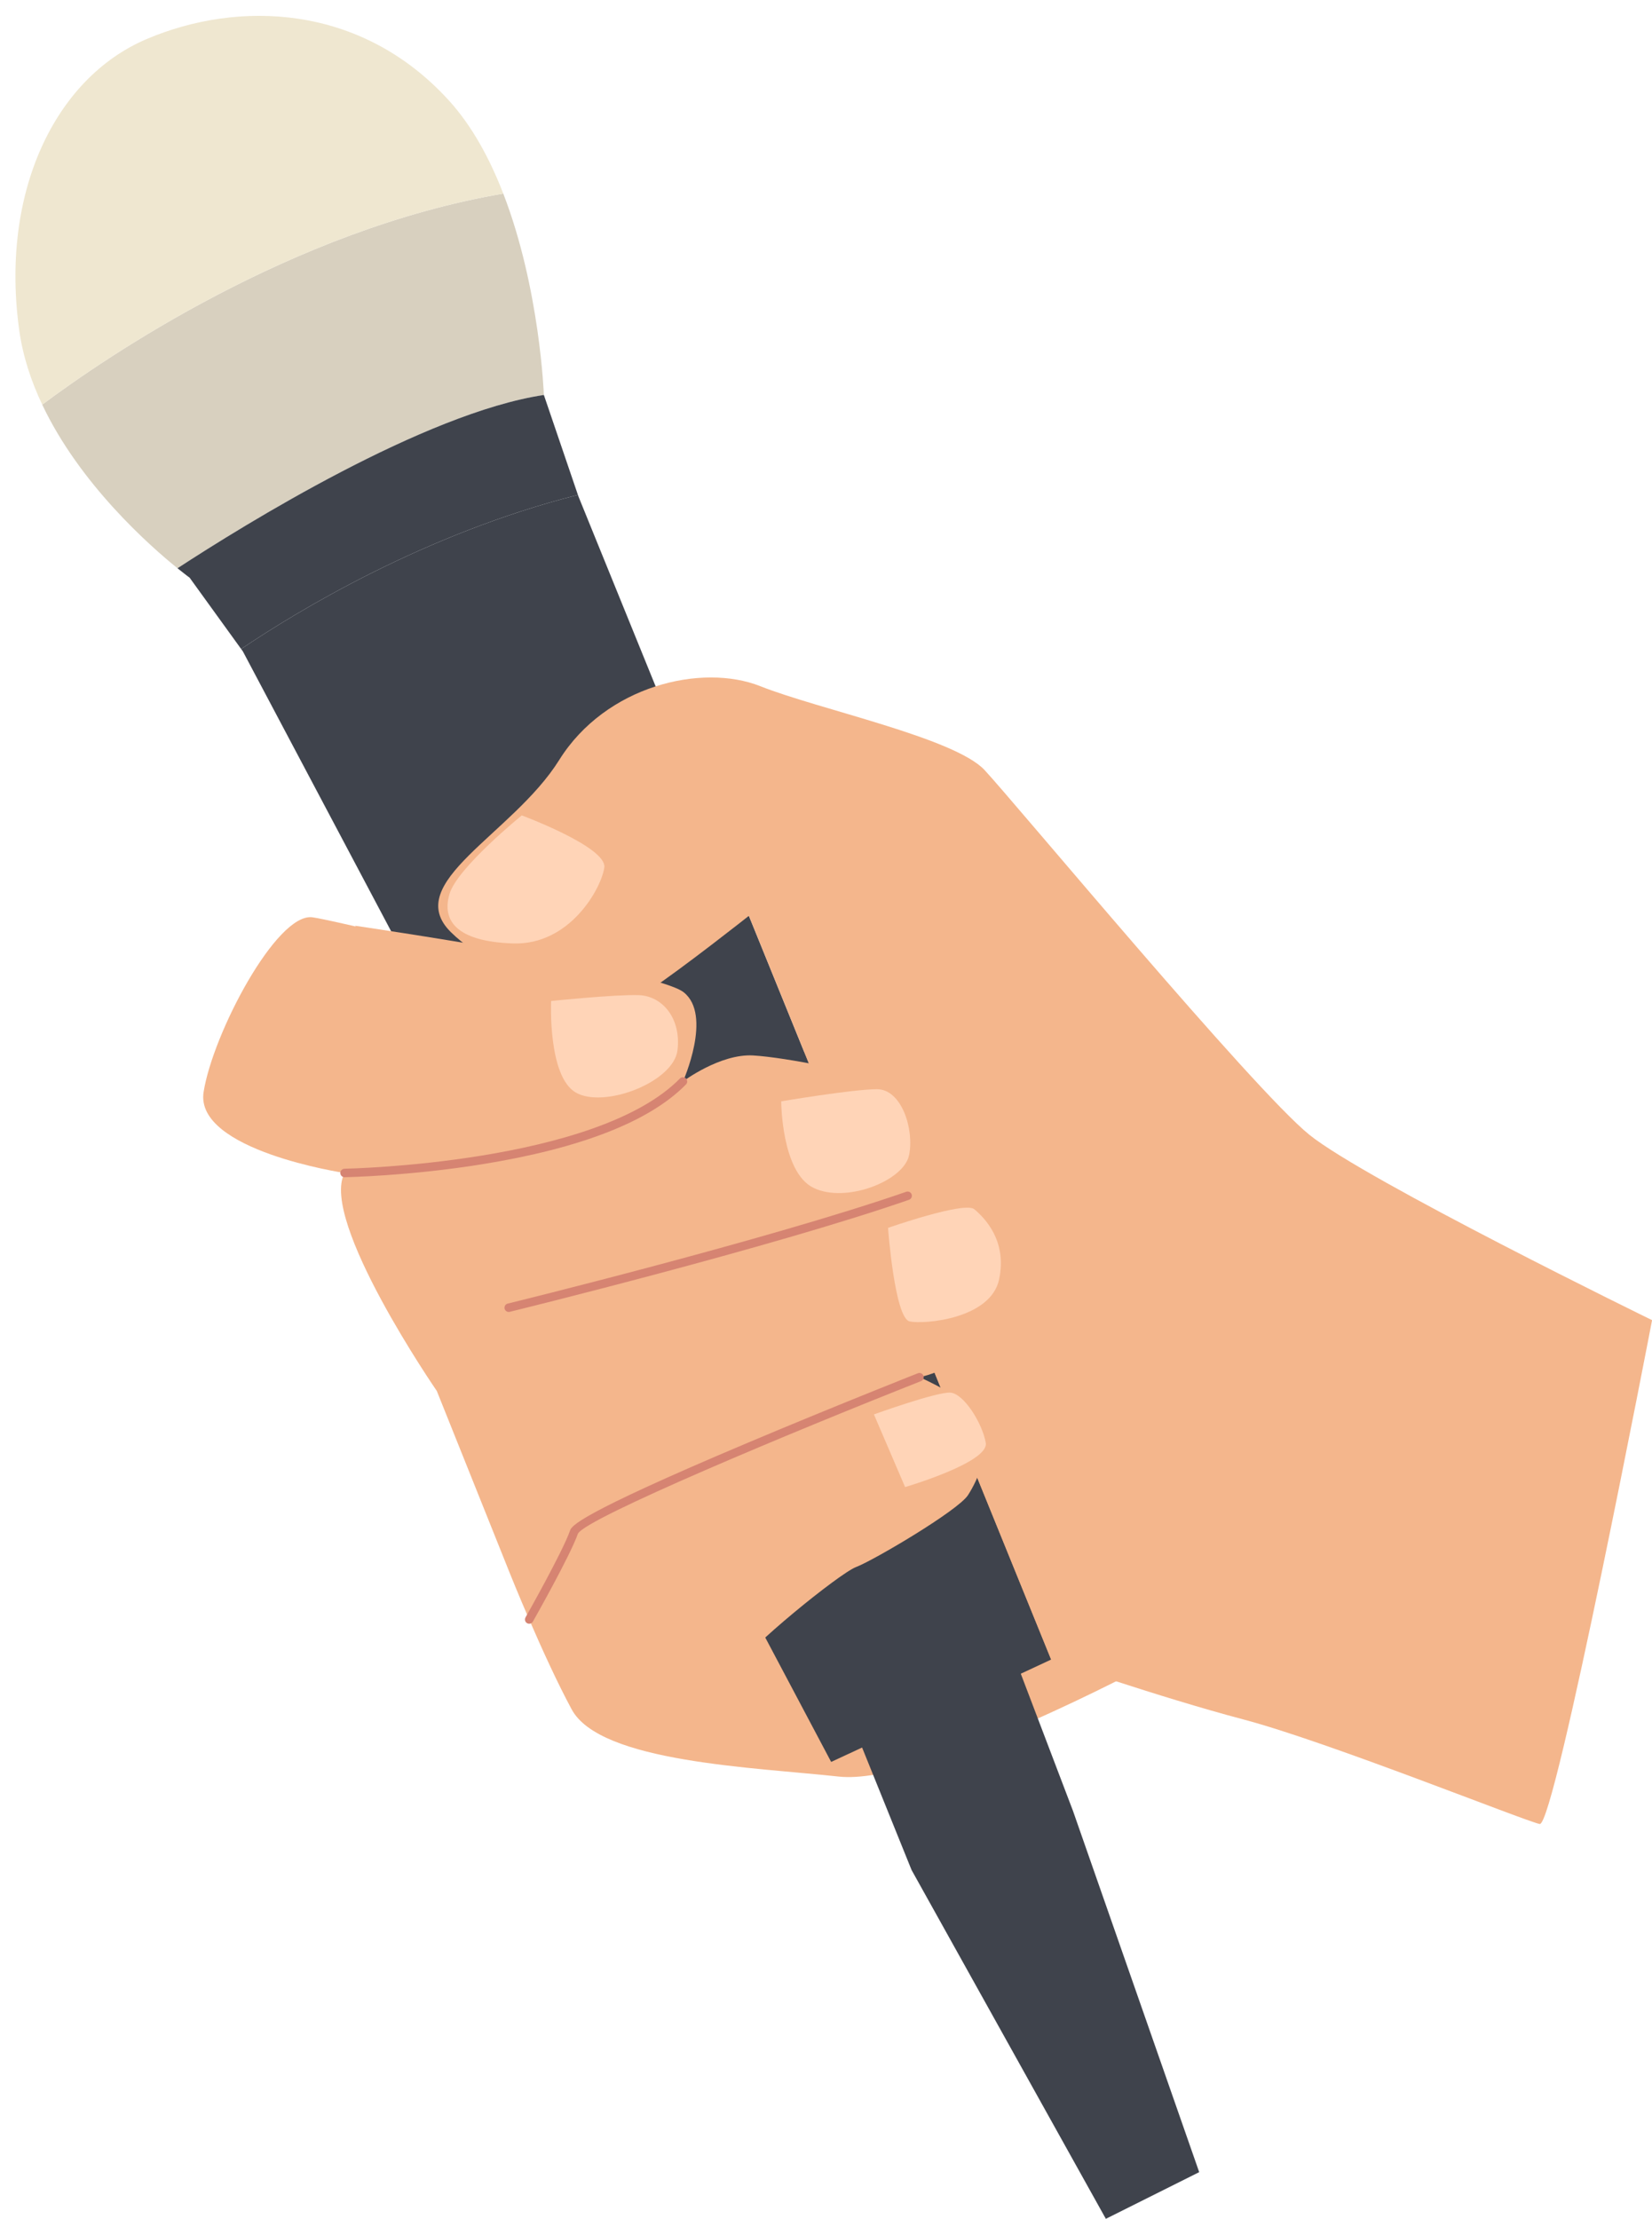
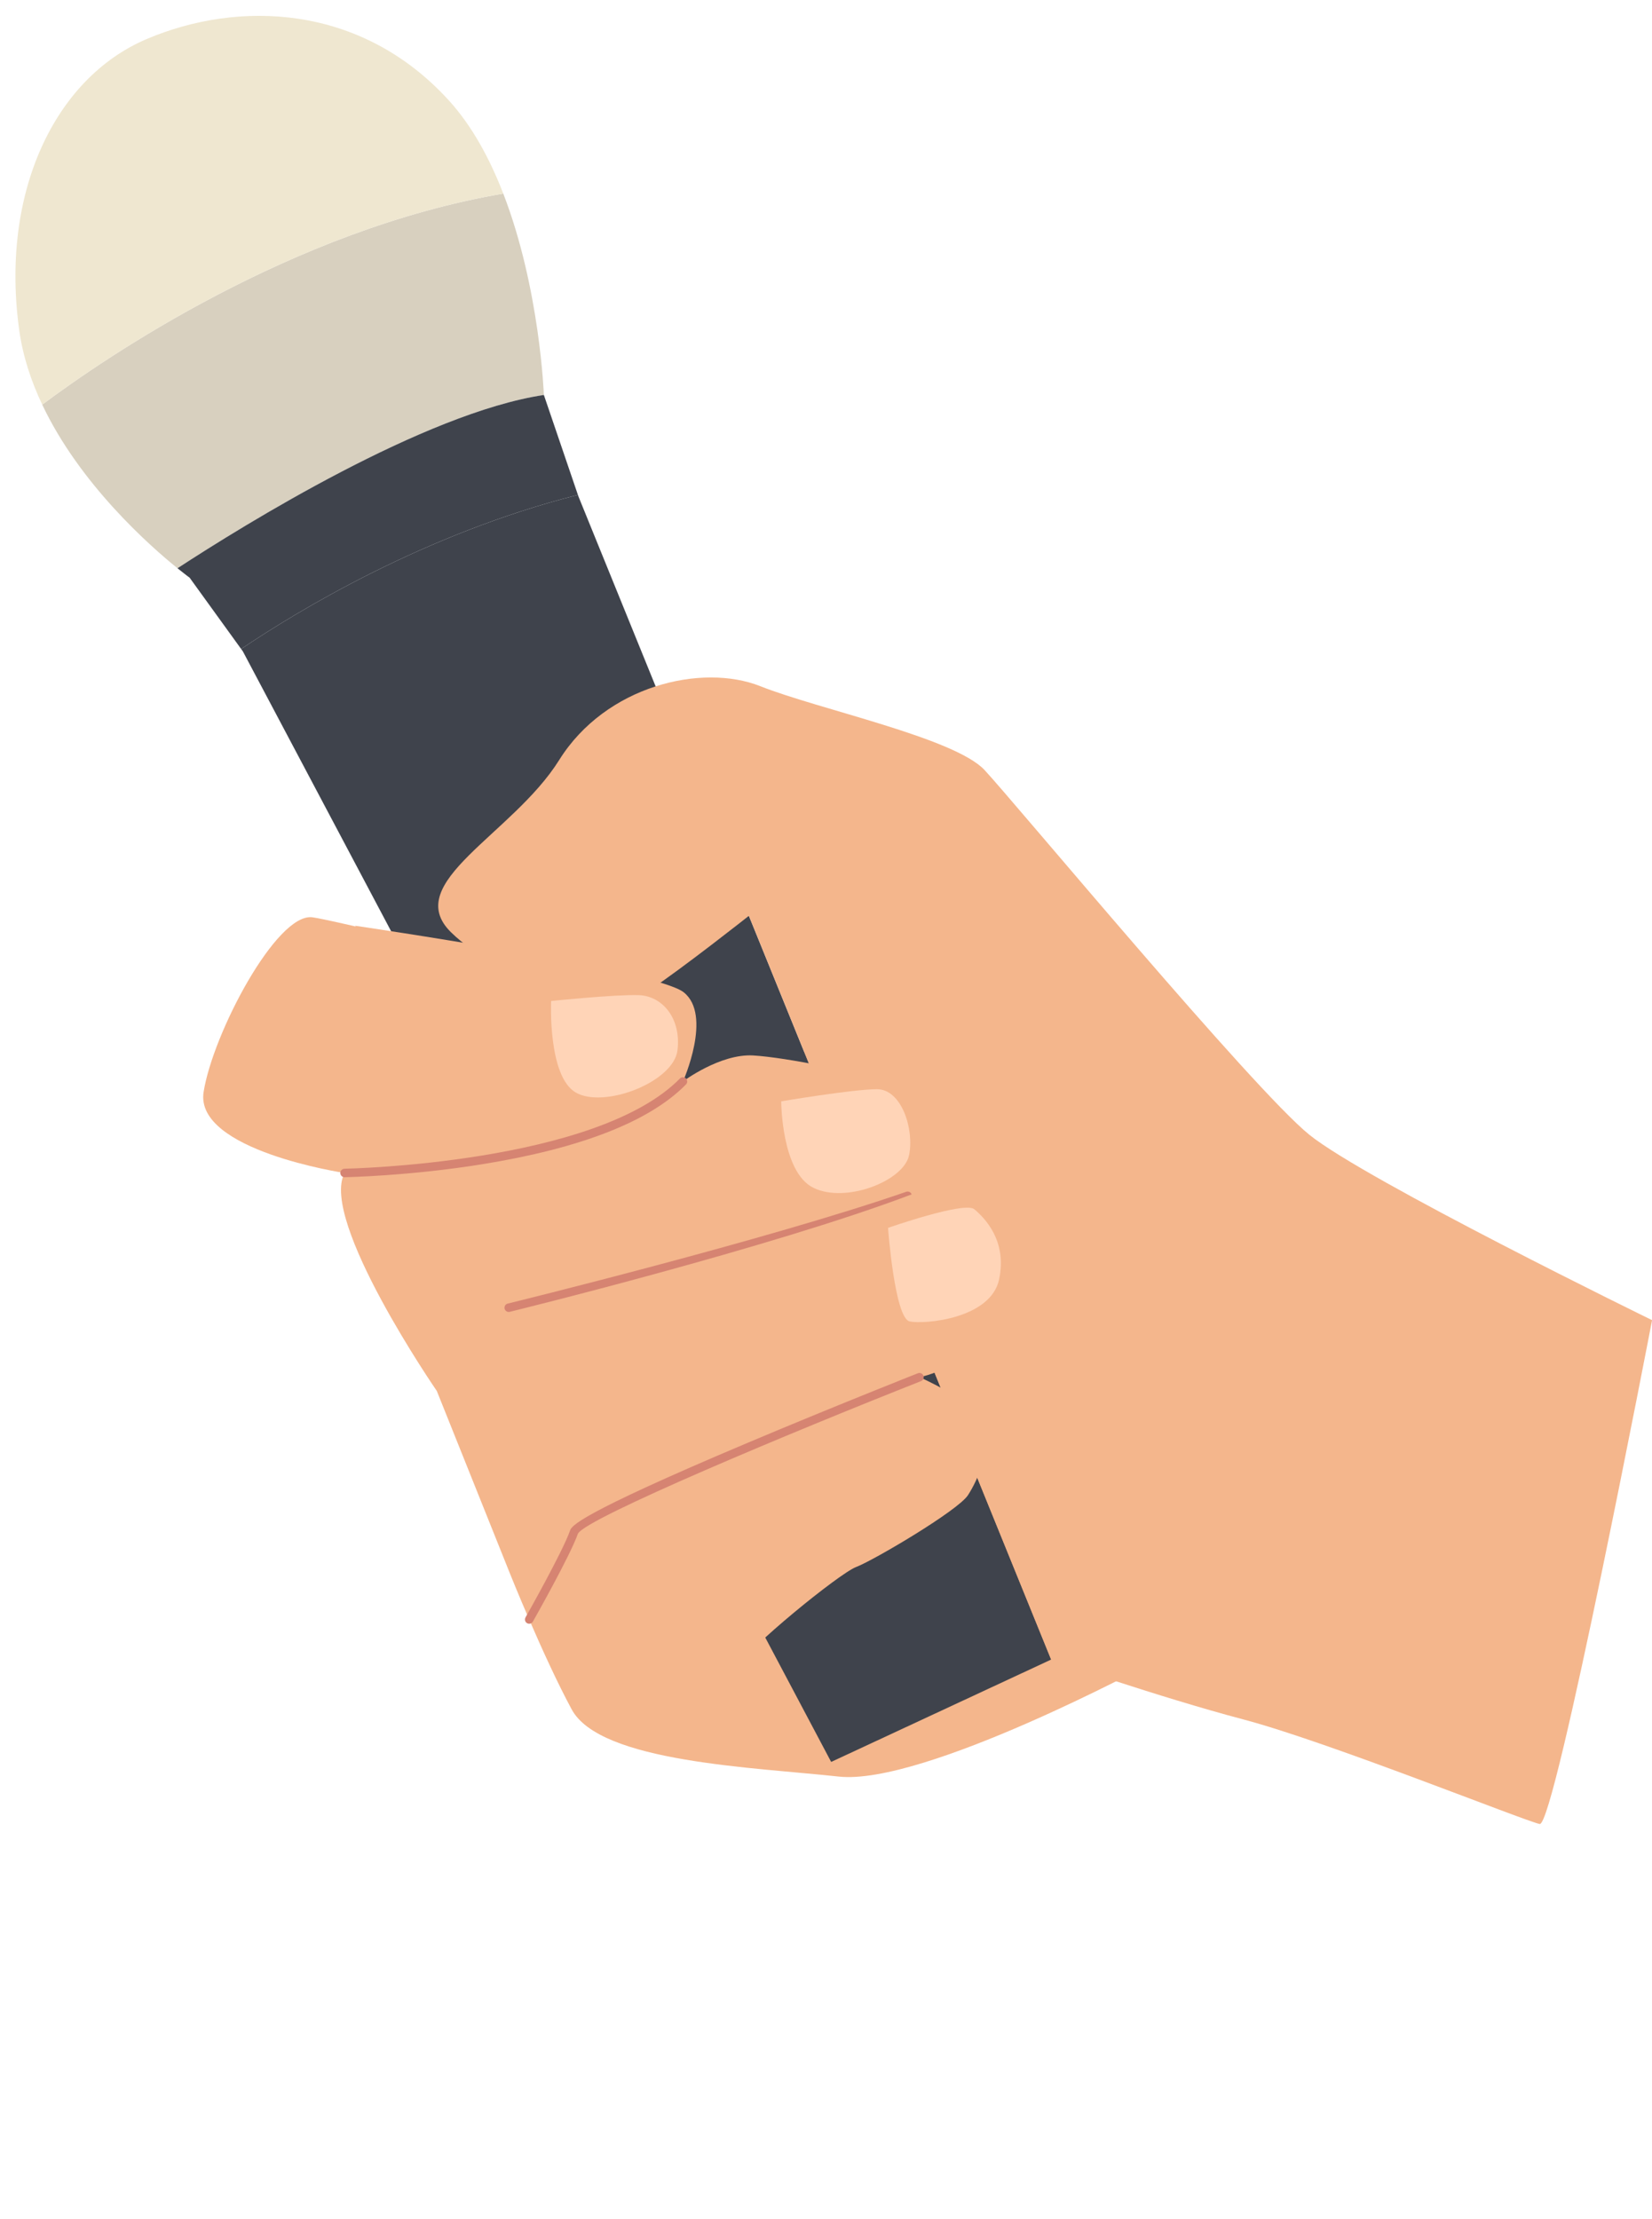
<svg xmlns="http://www.w3.org/2000/svg" height="944.4" preserveAspectRatio="xMidYMid meet" version="1.0" viewBox="145.0 24.4 703.4 944.4" width="703.4" zoomAndPan="magnify">
  <g>
    <g id="change1_1">
      <path d="M 634.621 732.609 C 634.621 732.609 538.145 784.547 502.102 780.605 C 466.055 776.66 400.605 774.586 388.422 752.023 C 376.238 729.465 362.152 694.234 362.152 694.234 L 330.992 616.48 C 330.992 616.48 280.938 543.832 291.711 523.684 C 291.711 523.684 227.777 514.098 231.695 489.211 C 235.613 464.324 262.77 412.879 278.004 414.848 C 293.234 416.812 564.785 481.793 594.09 524.566 C 623.398 567.34 634.621 732.609 634.621 732.609" fill="#f4b68c" />
    </g>
    <g id="change2_1">
      <path d="M 359.285 106.805 C 269.453 122.129 189.996 176.469 162.98 196.637 C 178.977 230.438 208.648 256.648 220.566 266.277 C 249.004 247.723 325.781 200.148 376.57 192.516 C 376.57 192.516 374.922 147.188 359.285 106.805" fill="#d8d0bf" />
    </g>
    <g id="change3_1">
      <path d="M 359.285 106.805 C 353.598 92.105 346.07 78.055 336.07 67.094 C 298.605 26.023 246.461 24.406 207.363 41.059 C 168.27 57.711 144.984 106.59 153.223 165.195 C 154.77 176.18 158.293 186.73 162.98 196.637 C 189.996 176.469 269.453 122.129 359.285 106.805" fill="#efe7d0" />
    </g>
    <g id="change4_1">
      <path d="M 391.281 235.684 L 391.066 235.047 C 325.734 251.602 271.598 284.504 247.676 300.645 L 248.422 301.684 L 498.895 774.371 L 592.562 730.801 L 391.281 235.684" fill="#3f434c" />
    </g>
    <g id="change4_2">
      <path d="M 391.066 235.047 L 376.57 192.516 C 325.781 200.148 249.004 247.723 220.566 266.277 C 223.789 268.879 225.742 270.301 225.742 270.301 L 247.676 300.645 C 271.598 284.504 325.734 251.602 391.066 235.047" fill="#3f434c" />
    </g>
    <g id="change4_3">
-       <path d="M 507.094 755.938 L 533.133 820.375 L 615.855 968.852 L 655.602 948.98 L 601.859 795.203 L 575.617 726.258 L 507.094 755.938" fill="#3f434c" />
-     </g>
+       </g>
    <g id="change1_2">
      <path d="M 848.43 586.328 C 848.43 586.328 726.5 526.789 702.508 507.422 C 678.512 488.055 577.059 365.934 564.215 352.172 C 551.367 338.406 493.52 326.336 468.719 316.477 C 443.918 306.621 402.906 316.188 383.094 347.906 C 363.277 379.625 315.59 400.121 337.004 421.199 C 358.418 442.277 407.105 455.477 421.289 446.066 C 435.477 436.656 463.863 414.227 463.863 414.227 L 592.562 730.801 C 592.562 730.801 638.449 746.781 674.484 756.305 C 710.52 765.828 794.141 799.492 800.574 800.793 C 807.012 802.098 848.43 586.328 848.43 586.328" fill="#f4b68c" />
    </g>
    <g id="change1_3">
      <path d="M 448.891 751.141 C 448.891 751.141 460.078 737.215 461.109 732.117 C 462.141 727.023 502.293 694.117 509.539 691.398 C 516.789 688.676 552.848 667.43 557.141 660.836 C 561.438 654.238 567.539 640.328 563.324 630.266 C 559.113 620.203 536.492 610.605 536.492 610.605 C 536.492 610.605 558.5 606.684 565.785 587.223 C 573.07 567.762 572.793 548.445 563.637 539.895 C 554.48 531.348 531.461 533.387 531.461 533.387 C 531.461 533.387 535.258 489.738 523.785 485.418 C 512.316 481.098 479.738 474.473 465.672 473.66 C 451.598 472.852 435.801 484.727 435.801 484.727 C 435.801 484.727 448.469 456.426 436.07 446.742 C 423.672 437.059 296.238 418.453 296.238 418.453 C 296.238 418.453 331.746 483.773 332.906 522.527 C 334.066 561.277 409.492 747.922 448.891 751.141" fill="#f4b68c" />
    </g>
    <g id="change5_1">
      <path d="M 291.711 525.484 C 290.727 525.484 289.922 524.695 289.906 523.711 C 289.891 522.715 290.688 521.895 291.684 521.879 C 292.75 521.859 398.883 519.766 434.512 483.465 C 435.211 482.75 436.352 482.742 437.062 483.441 C 437.773 484.141 437.785 485.281 437.086 485.992 C 421.645 501.727 392.457 513.152 350.328 519.961 C 319.113 525.004 292.008 525.48 291.738 525.484 L 291.711 525.484" fill="#d68472" />
    </g>
    <g id="change5_2">
-       <path d="M 361.605 582.84 C 360.793 582.84 360.059 582.285 359.855 581.461 C 359.617 580.492 360.211 579.516 361.18 579.281 C 362.281 579.012 472.188 552.051 530.867 531.684 C 531.809 531.355 532.836 531.855 533.164 532.797 C 533.492 533.738 532.992 534.766 532.051 535.094 C 473.211 555.516 363.141 582.516 362.035 582.785 C 361.895 582.82 361.75 582.84 361.605 582.84" fill="#d68472" />
+       <path d="M 361.605 582.84 C 360.793 582.84 360.059 582.285 359.855 581.461 C 359.617 580.492 360.211 579.516 361.18 579.281 C 362.281 579.012 472.188 552.051 530.867 531.684 C 531.809 531.355 532.836 531.855 533.164 532.797 C 473.211 555.516 363.141 582.516 362.035 582.785 C 361.895 582.82 361.75 582.84 361.605 582.84" fill="#d68472" />
    </g>
    <g id="change5_3">
      <path d="M 370.32 715.559 C 370.02 715.559 369.715 715.48 369.434 715.32 C 368.566 714.832 368.262 713.73 368.754 712.863 C 368.91 712.586 384.594 684.855 387.68 675.98 C 388.352 674.043 389.93 669.512 463.43 638.5 C 499.41 623.316 535.469 609.066 535.828 608.926 C 536.754 608.562 537.805 609.016 538.172 609.941 C 538.535 610.867 538.082 611.914 537.152 612.281 C 482.516 633.855 394.535 670.562 391.07 677.211 C 387.895 686.348 372.547 713.488 371.895 714.641 C 371.562 715.23 370.949 715.559 370.32 715.559" fill="#d68472" />
    </g>
    <g id="change6_1">
-       <path d="M 367.16 371.477 C 367.16 371.477 403.508 384.973 402.309 393.66 C 401.105 402.348 387.758 426.812 363.391 425.98 C 339.023 425.148 333.078 416.039 336.398 404.887 C 339.719 393.734 367.16 371.477 367.16 371.477" fill="#ffd4b7" />
-     </g>
+       </g>
    <g id="change6_2">
      <path d="M 379.648 450.48 C 379.648 450.48 378.184 482.562 390.184 489.457 C 402.188 496.352 431.828 485.039 433.469 471.418 C 435.105 457.793 426.973 448.332 416.992 447.988 C 407.016 447.645 379.648 450.48 379.648 450.48" fill="#ffd4b7" />
    </g>
    <g id="change6_3">
      <path d="M 477.629 493.191 C 477.629 493.191 477.668 523.344 491.391 530.023 C 505.109 536.711 529.73 527.129 532.051 516.176 C 534.363 505.227 528.93 487.938 518.309 488.023 C 507.684 488.105 477.629 493.191 477.629 493.191" fill="#ffd4b7" />
    </g>
    <g id="change6_4">
      <path d="M 523.113 547.051 C 523.113 547.051 525.926 585.578 532.359 586.879 C 538.797 588.184 566.828 585.711 570.395 569.012 C 573.965 552.312 564.027 542.668 559.883 539.137 C 555.734 535.605 523.113 547.051 523.113 547.051" fill="#ffd4b7" />
    </g>
    <g id="change6_5">
-       <path d="M 517.102 626.445 L 530.379 657.375 C 530.379 657.375 566.133 646.906 564.73 638.586 C 563.324 630.266 555.379 617.598 549.676 617.18 C 543.977 616.762 517.102 626.445 517.102 626.445" fill="#ffd4b7" />
-     </g>
+       </g>
  </g>
</svg>